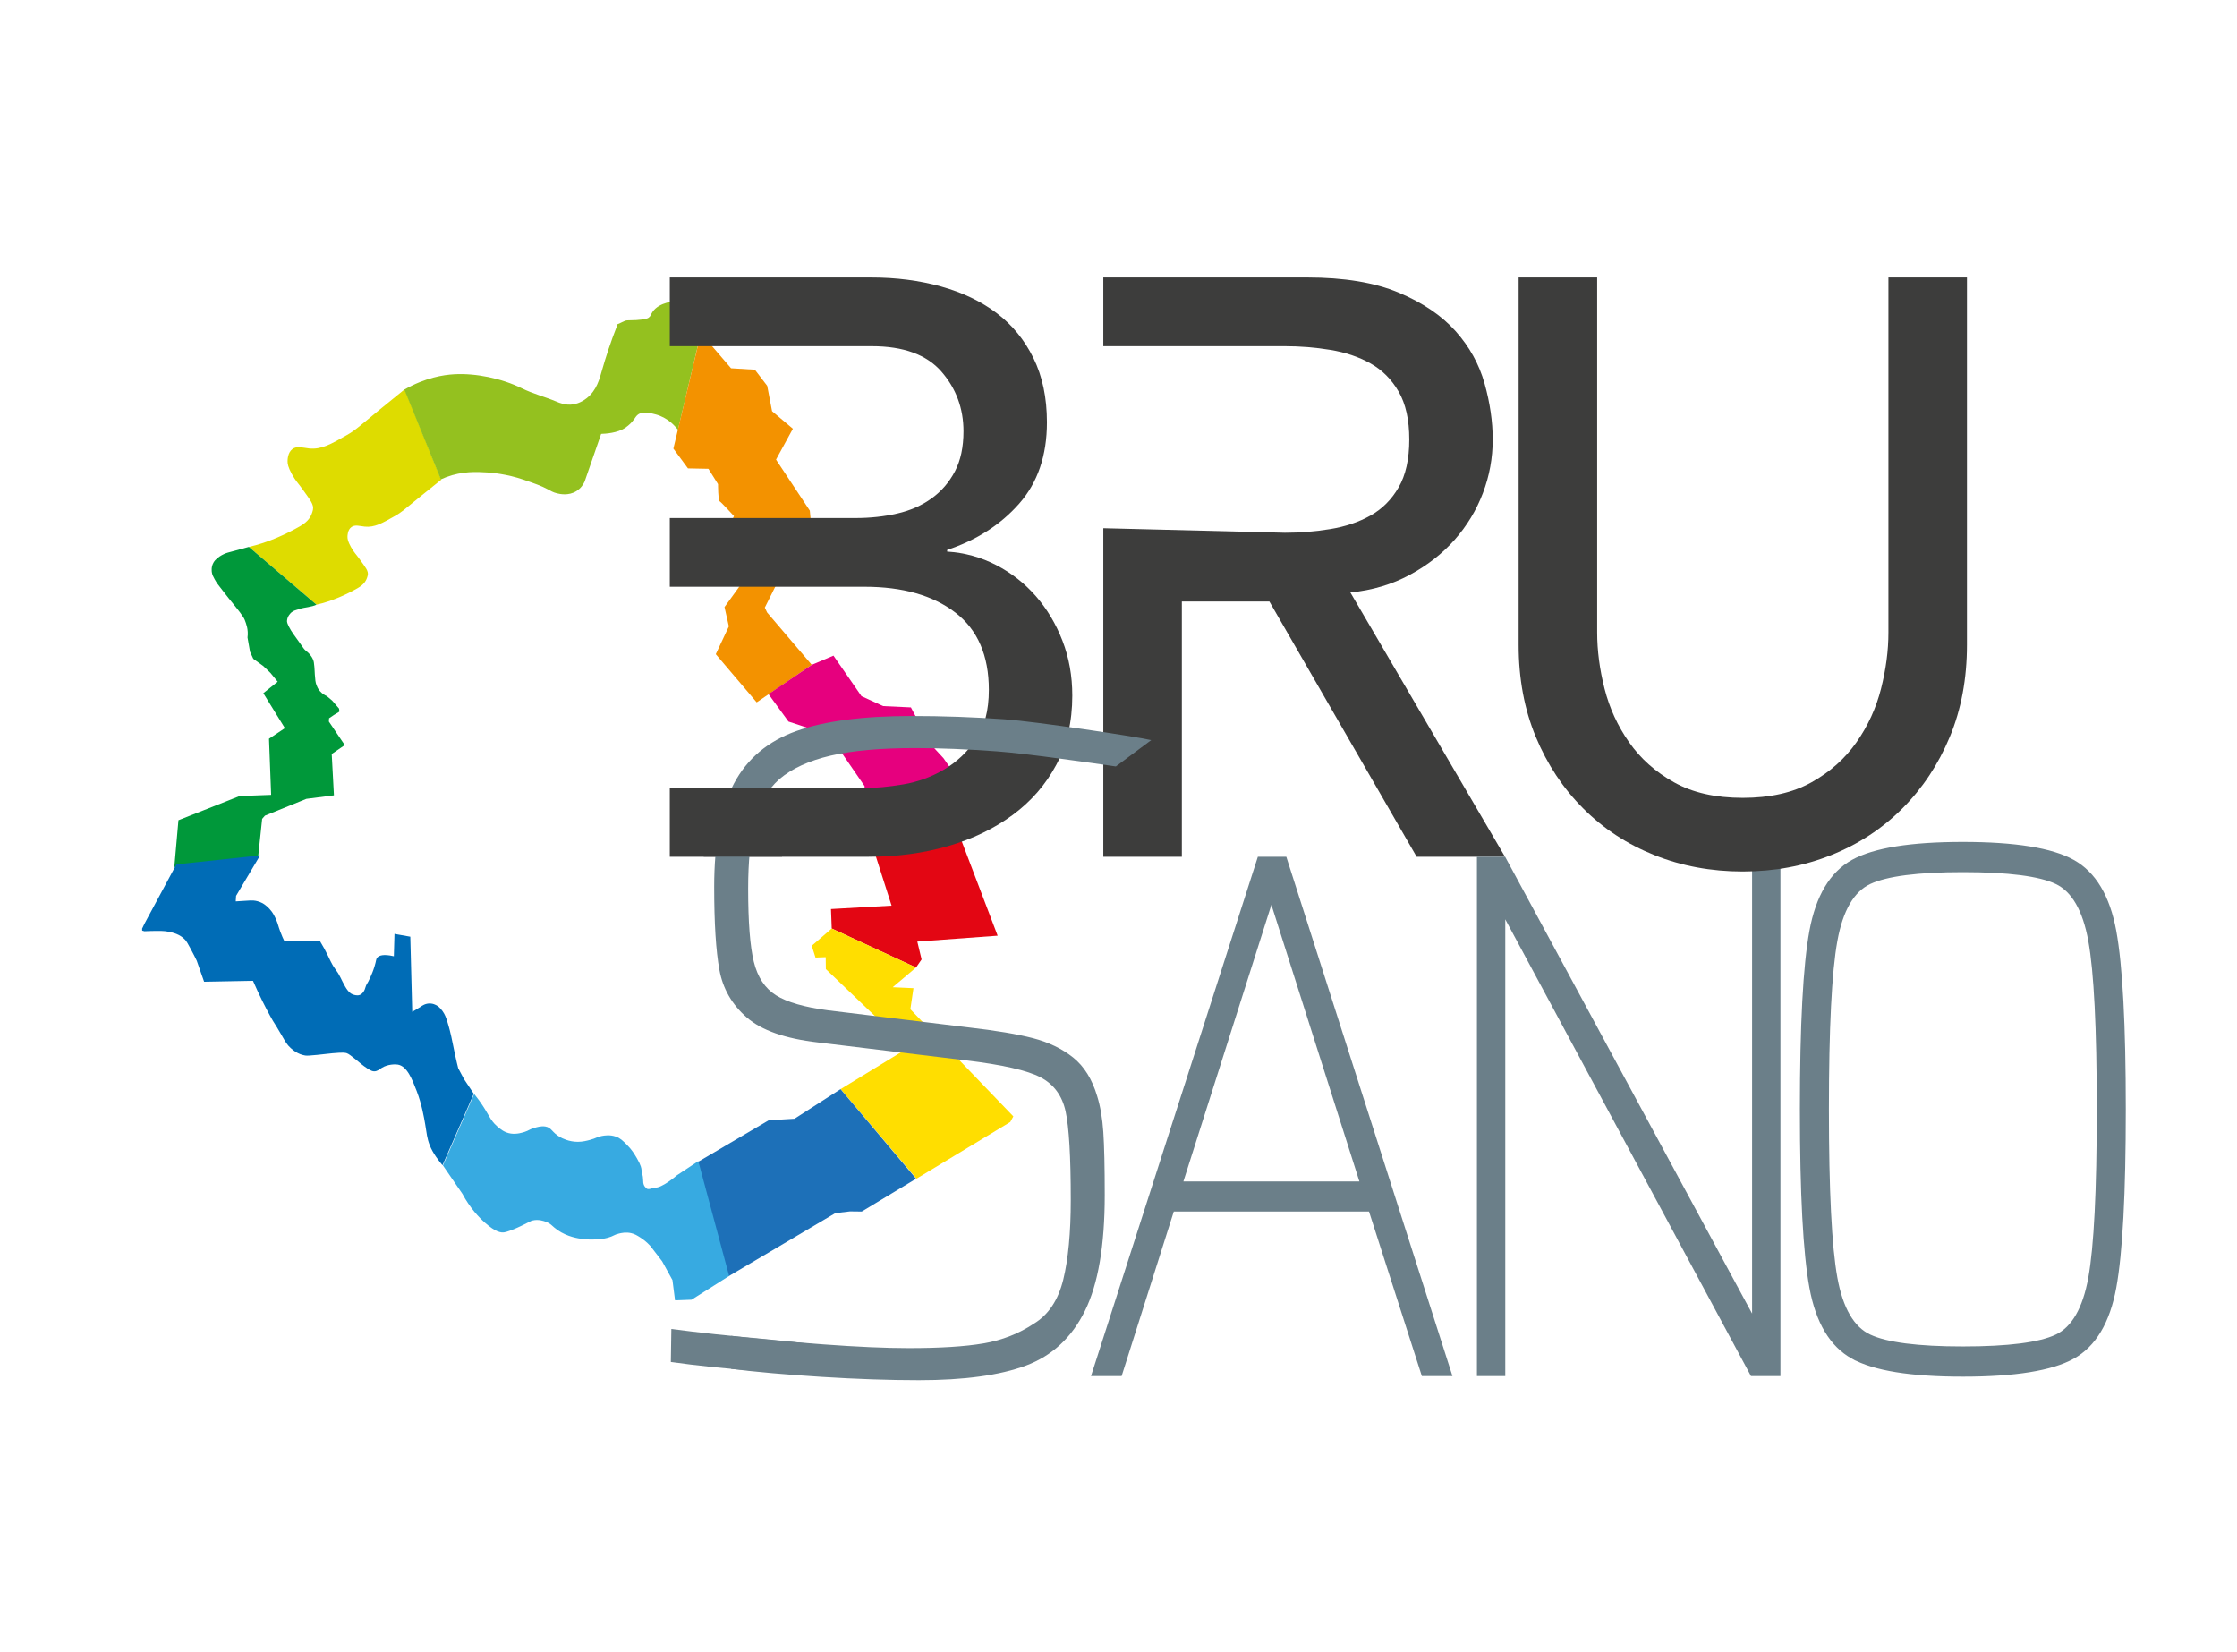
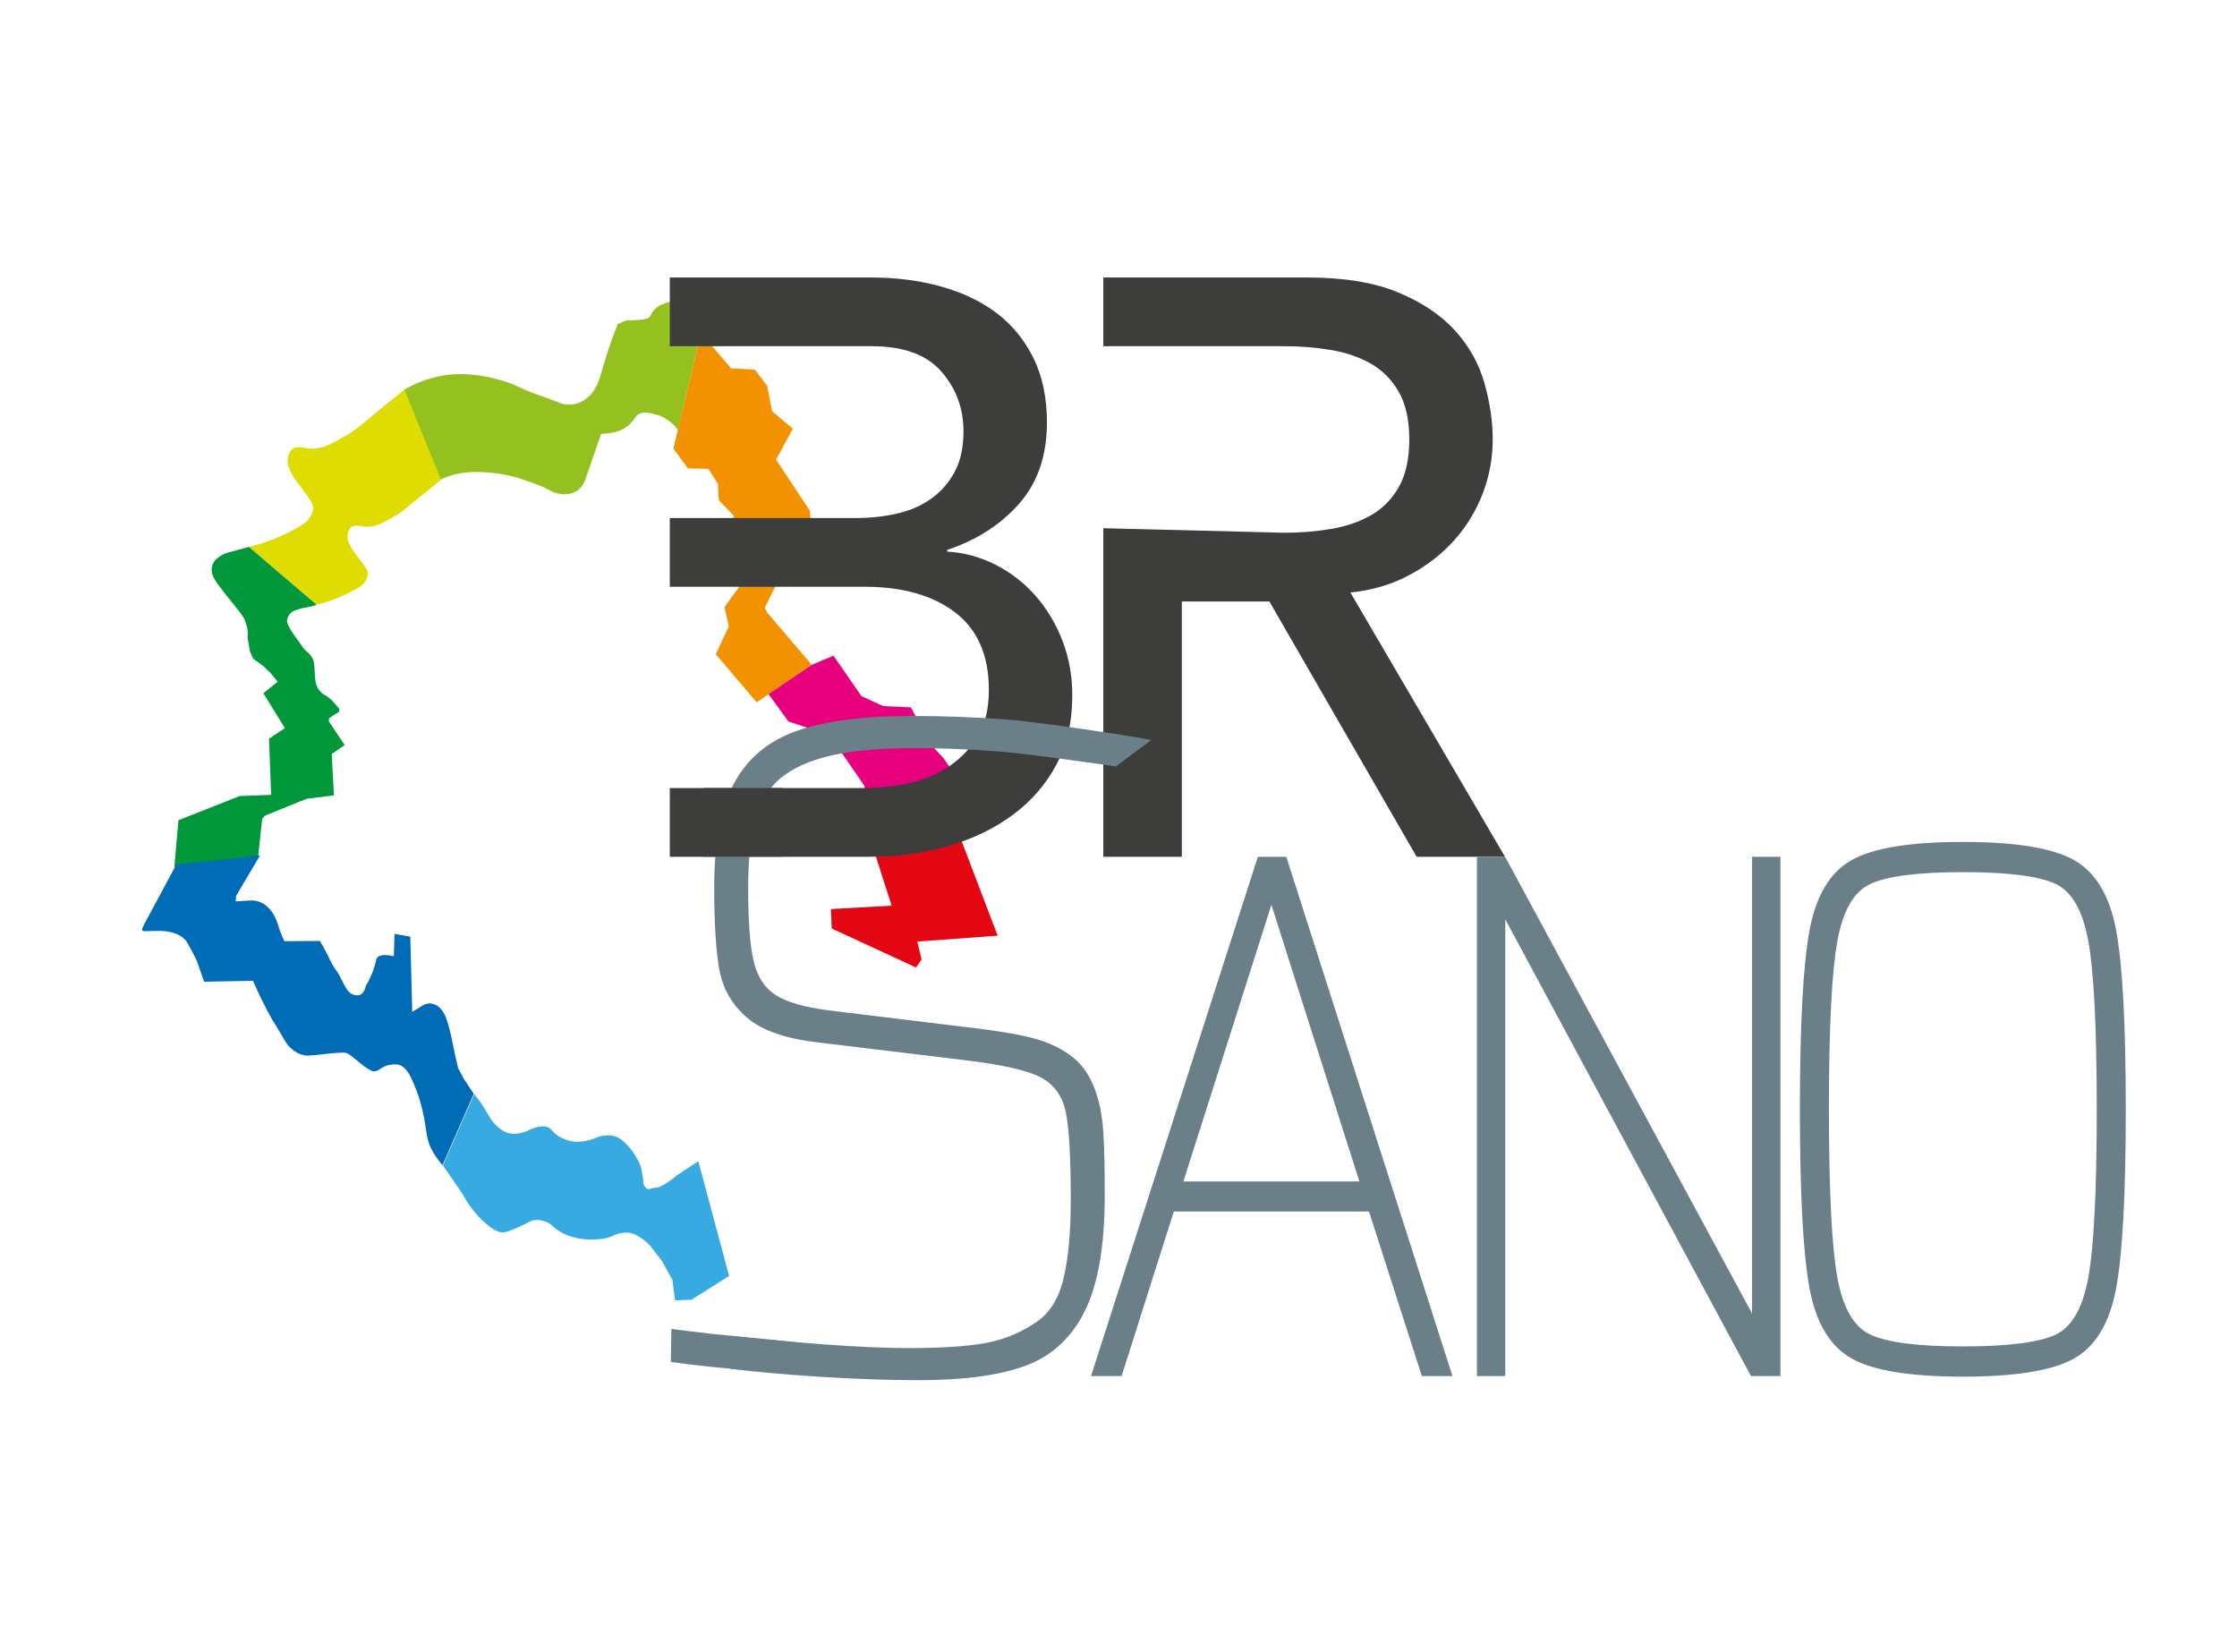
<svg xmlns="http://www.w3.org/2000/svg" xmlns:ns1="http://www.inkscape.org/namespaces/inkscape" xmlns:ns2="http://sodipodi.sourceforge.net/DTD/sodipodi-0.dtd" ns1:version="1.0beta2 (2b71d25, 2019-12-03)" ns2:docname="logo Brusano.ai.svg" viewBox="0 0 644.969 476.271" height="476.271" width="644.969" xml:space="preserve" id="svg10" version="1.1">
  <defs id="defs14">
    <clipPath id="clipPath26">
      <path ns1:connector-curvature="0" id="path24" d="M 0,357.203 H 483.727 V 0 H 0 Z" />
    </clipPath>
  </defs>
  <g transform="matrix(1.333,0,0,-1.333,0,476.271)" ns1:label="logo Brusano" ns1:groupmode="layer" id="g18">
    <g id="g20">
      <g clip-path="url(#clipPath26)" id="g22">
        <g transform="translate(68.456,226.519)" id="g28">
          <path ns1:connector-curvature="0" id="path30" style="fill:#dedc00;fill-opacity:1;fill-rule:nonzero;stroke:none" d="m 0,0 c 3.342,0.734 6.657,2.289 8.868,3.557 1.416,0.812 1.954,1.649 2.218,2.784 0.222,0.95 -0.549,1.795 -1.707,3.432 -0.791,1.117 -1.235,1.459 -1.929,2.709 -0.67,1.207 -0.75,1.778 -0.748,2.197 0.001,0.227 0.008,1.479 0.833,2.097 0.796,0.596 1.835,0.215 2.901,0.108 2.103,-0.211 3.715,0.703 6.552,2.31 1.423,0.807 1.873,1.271 5.644,4.343 1.851,1.507 3.369,2.721 4.348,3.499 l -7.899,19.55 C 17.857,45.605 15.961,44.075 13.648,42.174 8.937,38.301 8.375,37.716 6.596,36.699 3.052,34.673 1.038,33.521 -1.59,33.788 c -1.332,0.136 -2.631,0.616 -3.625,-0.135 -1.031,-0.779 -1.038,-2.358 -1.04,-2.645 -0.002,-0.529 0.098,-1.249 0.935,-2.771 0.868,-1.578 1.424,-2.009 2.412,-3.418 1.449,-2.066 2.411,-3.132 2.136,-4.33 -0.331,-1.433 -1.002,-2.488 -2.771,-3.511 -2.763,-1.599 -6.905,-3.559 -11.081,-4.483 z" />
        </g>
        <g transform="translate(133.603,287.218)" id="g32">
          <path ns1:connector-curvature="0" id="path34" style="fill:#94c11f;fill-opacity:1;fill-rule:nonzero;stroke:none" d="m 0,0 c -1.632,-4.162 -2.671,-7.475 -3.333,-9.801 -0.606,-2.129 -1.209,-4.525 -3.34,-6.22 -1.411,-1.123 -2.729,-1.33 -3.004,-1.369 -1.596,-0.226 -2.876,0.317 -3.6,0.62 -2.455,1.025 -5.074,1.689 -7.456,2.864 -4.37,2.154 -9.961,3.298 -14.617,3.037 -2.302,-0.129 -6.207,-0.704 -10.797,-3.314 l 7.891,-19.417 c 0.274,0.127 0.668,0.301 1.152,0.483 3.527,1.329 6.632,1.164 8.87,1.022 0.764,-0.048 4.189,-0.296 7.928,-1.59 2.493,-0.862 3.739,-1.293 5.083,-2.009 0.77,-0.41 1.245,-0.721 2.117,-0.927 0.569,-0.134 2.435,-0.576 4.143,0.469 1.046,0.64 1.567,1.552 1.807,2.078 l 3.573,10.313 c 0.876,0.026 3.531,0.17 5.217,1.325 0.367,0.252 0.695,0.529 0.695,0.529 1.25,1.056 1.397,1.791 1.995,2.274 1.043,0.843 2.792,0.377 3.898,0.083 2.585,-0.689 4.149,-2.47 4.809,-3.34 l 6.05,25.549 c -0.237,0.173 -0.576,0.406 -1,0.654 C 16.956,3.97 15.173,5.011 12.817,4.939 12.397,4.926 9.057,4.782 7.571,2.67 7.14,2.057 7.212,1.771 6.71,1.381 6.293,1.057 5.043,0.812 2.063,0.787 1.426,0.781 0.337,-0.006 0,0" />
        </g>
        <g transform="translate(163.667,205.4)" id="g36">
          <path ns1:connector-curvature="0" id="path38" style="fill:#f39200;fill-opacity:1;fill-rule:nonzero;stroke:none" d="m 0,0 11.916,8.11 -9.665,11.328 -0.495,1.05 3.807,7.619 c 0,0 -0.504,4.695 -0.244,4.705 0.26,0.009 6.038,0.225 6.038,0.225 l 0.898,0.347 -0.763,8.078 -7.312,11.038 3.647,6.671 -4.501,3.791 -1.054,5.491 -2.668,3.482 -5.149,0.311 -4.287,4.993 0.87,6.19 -1.993,1.12 -7.064,-29.672 3.154,-4.281 4.425,-0.086 2.077,-3.316 c 0,0 0.004,-3.519 0.336,-3.695 0.331,-0.176 3.113,-3.214 3.113,-3.214 l -2.466,-5.245 5.145,-7.915 -4.726,-6.522 0.939,-4.175 -2.827,-6.013 z" />
        </g>
        <g transform="translate(175.583,213.511)" id="g40">
          <path ns1:connector-curvature="0" id="path42" style="fill:#e6007e;fill-opacity:1;fill-rule:nonzero;stroke:none" d="m 0,0 -9.36,-6.331 4.322,-5.934 4.807,-1.581 3.396,-0.376 8.259,-12.007 -0.122,-7.043 20.535,0.326 1.125,6.325 -4.471,6.432 -2.916,3.159 -4.135,7.826 -5.993,0.279 -4.698,2.15 -6.056,8.76 z" />
        </g>
        <g transform="translate(179.898,156.489)" id="g44">
          <path ns1:connector-curvature="0" id="path46" style="fill:#e30613;fill-opacity:1;fill-rule:nonzero;stroke:none" d="m 0,0 -0.16,4.204 13.107,0.739 -5.094,15.96 -0.064,1.695 -0.802,1.151 20.535,0.326 0.202,-4.19 8.163,-21.438 -17.377,-1.276 0.927,-3.861 -1.202,-1.743 z" />
        </g>
        <g transform="translate(179.898,156.489)" id="g48">
-           <path ns1:connector-curvature="0" id="path50" style="fill:#ffde00;fill-opacity:1;fill-rule:nonzero;stroke:none" d="m 0,0 -4.324,-3.736 0.812,-2.546 2.208,0.082 0.033,-2.575 17.072,-16.33 0.361,-0.929 -14.235,-8.7 16.408,-19.37 20.276,12.254 0.669,1.219 -22.275,23.174 0.673,4.55 -4.495,0.209 5.052,4.265 z" />
-         </g>
+           </g>
        <g transform="translate(150.882,105.64)" id="g52">
-           <path ns1:connector-curvature="0" id="path54" style="fill:#1d70b8;fill-opacity:1;fill-rule:nonzero;stroke:none" d="m 0,0 6.65,-24.385 23.148,13.682 3.172,0.369 2.537,-0.03 11.76,7.098 L 30.923,16.107 20.958,9.704 15.379,9.37 -0.012,0.313 Z" />
-         </g>
+           </g>
        <g transform="translate(95.804,105.244)" id="g56">
          <path ns1:connector-curvature="0" id="path58" style="fill:#37aae1;fill-opacity:1;fill-rule:nonzero;stroke:none" d="m 0,0 6.759,15.459 c 0.23,-0.285 0.597,-0.753 1.027,-1.344 2.219,-3.057 2.28,-4.201 3.921,-5.636 0.694,-0.607 1.611,-1.388 2.986,-1.584 1.312,-0.187 2.567,0.226 2.977,0.362 0.93,0.306 0.999,0.531 1.984,0.828 0.703,0.212 1.581,0.478 2.458,0.343 1.434,-0.219 1.412,-1.282 3.275,-2.328 0.35,-0.197 1.844,-0.998 3.809,-0.99 1.044,0.004 1.922,0.236 2.586,0.411 1.439,0.379 1.493,0.652 2.568,0.85 0.551,0.101 1.76,0.323 3.062,-0.138 0.95,-0.336 1.486,-0.873 2.409,-1.795 1.056,-1.056 1.612,-2.001 2.125,-2.875 0.935,-1.589 0.995,-2.272 1.007,-2.538 0.022,-0.491 0.34,-1.251 0.338,-2.061 -0.003,-1.105 0.239,-1.454 0.722,-1.924 0.422,-0.409 1.471,0.173 1.897,0.156 1.436,-0.054 4.318,2.341 4.694,2.669 l 4.631,3.063 6.666,-24.824 -8.127,-5.141 -3.571,-0.134 -0.557,4.378 -2.235,4.064 -2.532,3.299 c -0.827,0.909 -1.638,1.5 -2.216,1.866 -0.678,0.427 -1.197,0.755 -1.987,0.931 -1.101,0.244 -2.029,0.037 -2.597,-0.096 -1.134,-0.267 -1.163,-0.564 -2.436,-0.909 -0.881,-0.238 -1.569,-0.285 -2.328,-0.338 -0.588,-0.041 -1.733,-0.114 -3.124,0.073 -0.926,0.124 -3.245,0.433 -5.406,1.934 -1.218,0.847 -1.351,1.353 -2.539,1.791 -0.439,0.162 -1.585,0.585 -2.871,0.27 -0.432,-0.106 -0.358,-0.167 -2.299,-1.091 -0.764,-0.363 -1.155,-0.549 -1.662,-0.753 -0.402,-0.162 -1.493,-0.602 -2.119,-0.708 -0.703,-0.119 -1.866,0.002 -4.174,2.044 -1.323,1.17 -3.245,3.167 -4.921,6.289 z" />
        </g>
        <g transform="translate(53.833,239.014)" id="g60">
          <path ns1:connector-curvature="0" id="path62" style="fill:#00983a;fill-opacity:1;fill-rule:nonzero;stroke:none" d="m 0,0 14.624,-12.495 c -0.924,-0.489 -2.856,-0.647 -3.41,-0.838 -1.068,-0.37 -1.474,-0.381 -1.991,-0.815 -0.114,-0.097 -0.931,-0.806 -0.975,-1.856 -0.008,-0.205 0.004,-0.624 0.844,-2.024 0.406,-0.676 0.502,-0.743 1.696,-2.429 1.054,-1.489 1.124,-1.641 1.504,-1.966 0.269,-0.228 0.6,-0.465 0.977,-0.94 0.158,-0.199 0.432,-0.548 0.633,-1.054 0.134,-0.337 0.194,-0.64 0.266,-1.507 0.074,-0.882 0.048,-1.004 0.101,-1.714 0.079,-1.092 0.124,-1.651 0.365,-2.277 0.114,-0.297 0.305,-0.781 0.746,-1.286 0.522,-0.598 1.118,-0.906 1.47,-1.057 l 1.152,-0.968 1.495,-1.729 c 0,0 0.128,-0.636 0.027,-0.707 -0.102,-0.07 -1.125,-0.682 -1.125,-0.682 l -1.053,-0.713 -0.043,-0.709 3.436,-5.093 -2.82,-1.924 0.479,-8.944 -5.966,-0.761 -8.96,-3.635 -0.601,-0.696 -0.897,-8.49 -18.103,-1.935 0.894,10.132 13.235,5.233 6.815,0.254 -0.462,12.142 3.432,2.292 -4.66,7.554 3.104,2.486 -1.564,1.899 -1.55,1.488 -2.167,1.569 -0.698,1.519 -0.545,3.086 c 0.236,1.723 -0.307,3.02 -0.594,3.776 -0.305,0.802 -1.369,2.117 -3.485,4.712 -0.615,0.755 -1.187,1.542 -1.793,2.304 -0.376,0.471 -0.806,1.005 -1.242,1.808 -0.321,0.592 -0.5,0.928 -0.587,1.421 -0.044,0.249 -0.202,1.225 0.344,2.177 0.813,1.42 2.93,2.141 3.112,2.16" />
        </g>
        <g transform="translate(56.259,172.296)" id="g64">
          <path ns1:connector-curvature="0" id="path66" style="fill:#006cb6;fill-opacity:1;fill-rule:nonzero;stroke:none" d="m 0,0 -18.103,-1.936 -6.822,-12.683 -0.297,-0.591 -0.296,-0.63 0.016,-0.424 0.485,-0.136 c 0.26,0.013 0.648,0.03 1.118,0.042 2.063,0.047 3.093,0.071 4.165,-0.155 0.818,-0.173 2.41,-0.508 3.546,-1.761 0.301,-0.333 0.588,-0.856 1.151,-1.889 0.592,-1.087 1.042,-1.997 1.339,-2.616 l 1.592,-4.539 10.569,0.2 c 1.428,-3.278 2.745,-5.835 3.729,-7.628 1.065,-1.942 0.625,-0.955 2.434,-4.082 0.869,-1.501 1.189,-2.108 1.987,-2.824 0.47,-0.422 1.546,-1.366 3.141,-1.622 0.428,-0.069 1.156,-10e-4 2.594,0.135 1.494,0.143 1.938,0.23 3.305,0.356 2.366,0.217 2.794,0.116 3.119,0 0.417,-0.15 0.936,-0.565 1.972,-1.395 0.921,-0.738 1.414,-1.221 2.431,-1.881 0.822,-0.532 1.152,-0.639 1.504,-0.638 0.695,0 1.108,0.422 1.65,0.757 1.333,0.822 2.902,0.777 3.412,0.707 2.036,-0.284 3.154,-3.195 4.138,-5.759 1.092,-2.845 1.569,-5.645 1.833,-7.196 0.341,-2.002 0.37,-2.939 0.971,-4.485 0.692,-1.783 2.067,-3.502 2.768,-4.335 l 6.76,15.459 -2.116,3.179 -1.249,2.349 c -0.162,0.638 -0.404,1.623 -0.667,2.835 -0.359,1.652 -0.434,2.234 -0.833,4.027 -0.127,0.565 -0.389,1.721 -0.841,3.176 -0.289,0.929 -0.534,1.595 -1.048,2.317 -0.616,0.866 -1.165,1.179 -1.409,1.301 -0.196,0.097 -0.626,0.307 -1.213,0.341 -1.063,0.06 -1.848,-0.505 -2.092,-0.697 l -1.837,-1.112 -0.419,16.253 -3.422,0.606 -0.135,-4.835 c -2.303,0.531 -3.197,0.152 -3.588,-0.288 -0.304,-0.34 -0.183,-0.581 -0.606,-1.955 -0.299,-0.975 -0.62,-1.701 -0.873,-2.273 -0.739,-1.676 -0.856,-1.412 -1.075,-2.204 -0.058,-0.208 -0.184,-0.714 -0.595,-1.182 -0.266,-0.303 -0.493,-0.409 -0.583,-0.446 -0.37,-0.155 -0.712,-0.111 -0.957,-0.074 0,0 -0.518,0.074 -0.973,0.349 -0.957,0.58 -1.716,2.337 -2.291,3.47 -0.945,1.863 -1.109,1.478 -2.133,3.514 -0.434,0.862 -0.693,1.503 -1.385,2.769 -0.38,0.694 -0.714,1.255 -0.941,1.627 l -7.676,-0.055 c -0.234,0.481 -0.577,1.226 -0.922,2.168 -0.441,1.207 -0.433,1.495 -0.81,2.367 -0.336,0.776 -0.697,1.609 -1.493,2.456 -0.432,0.46 -1.223,1.278 -2.541,1.643 -0.656,0.182 -1.23,0.193 -1.606,0.172 l -3.152,-0.194 0.075,1.2 z" />
        </g>
        <g transform="translate(238.638,243.059)" id="g68">
          <path ns1:connector-curvature="0" id="path70" style="fill:#3d3d3c;fill-opacity:1;fill-rule:nonzero;stroke:none" d="m 0,0 39.282,-0.983 c 3.301,0 6.575,0.263 9.82,0.796 3.244,0.53 6.133,1.502 8.672,2.919 2.534,1.416 4.569,3.45 6.103,6.104 1.533,2.654 2.301,6.104 2.301,10.351 0,4.247 -0.768,7.697 -2.301,10.352 -1.534,2.655 -3.569,4.69 -6.103,6.104 -2.539,1.416 -5.428,2.389 -8.672,2.92 -3.245,0.532 -6.519,0.797 -9.82,0.797 H 0 v 14.863 h 44.059 c 8.022,0 14.626,-1.092 19.818,-3.272 5.191,-2.186 9.29,-4.955 12.299,-8.317 3.008,-3.363 5.101,-7.139 6.282,-11.326 1.177,-4.189 1.769,-8.227 1.769,-12.121 0,-4.012 -0.708,-7.874 -2.123,-11.59 C 80.688,3.881 78.653,0.519 76,-2.49 c -2.656,-3.007 -5.901,-5.544 -9.733,-7.607 -3.835,-2.066 -8.112,-3.336 -12.829,-3.805 L 86.882,-71.056 H 67.771 L 35.919,-15.848 H 16.987 V -71.056 H 0" />
        </g>
        <g transform="translate(444.851,68.211)" id="g72">
          <path ns1:connector-curvature="0" id="path74" style="fill:#6b7f89;fill-opacity:1;fill-rule:nonzero;stroke:none" d="M 0,0 C 3.665,1.734 6.107,5.97 7.329,12.701 8.551,19.432 9.162,31.592 9.162,49.18 9.162,66.767 8.551,78.924 7.329,85.657 6.107,92.388 3.665,96.622 0,98.359 c -3.664,1.736 -10.432,2.606 -20.302,2.606 -9.773,0 -16.515,-0.87 -20.229,-2.606 -3.716,-1.737 -6.182,-5.971 -7.403,-12.702 -1.223,-6.733 -1.833,-18.89 -1.833,-36.477 0,-17.588 0.61,-29.748 1.833,-36.479 1.221,-6.731 3.687,-10.967 7.403,-12.701 3.714,-1.737 10.456,-2.604 20.229,-2.604 9.87,0 16.638,0.867 20.302,2.604 m -44.049,-4.315 c -4.595,2.549 -7.576,7.544 -8.942,14.982 -1.369,7.435 -2.053,20.273 -2.053,38.513 0,18.239 0.684,31.076 2.053,38.513 1.366,7.435 4.347,12.43 8.942,14.982 4.592,2.549 12.507,3.827 23.747,3.827 11.237,0 19.153,-1.278 23.746,-3.827 4.593,-2.552 7.574,-7.547 8.943,-14.982 1.368,-7.437 2.052,-20.274 2.052,-38.513 0,-18.24 -0.684,-31.078 -2.052,-38.513 C 11.018,3.229 8.037,-1.766 3.444,-4.315 -1.149,-6.866 -9.065,-8.144 -20.302,-8.144 c -11.24,0 -19.155,1.278 -23.747,3.829" />
        </g>
        <g transform="translate(444.851,68.211)" id="g76">
          <path ns1:connector-curvature="0" id="path78" style="fill:none;stroke:#6b7f89;stroke-width:1;stroke-linecap:butt;stroke-linejoin:miter;stroke-miterlimit:10;stroke-dasharray:none;stroke-opacity:1" d="M 0,0 C 3.665,1.734 6.107,5.97 7.329,12.701 8.551,19.432 9.162,31.592 9.162,49.18 9.162,66.767 8.551,78.924 7.329,85.657 6.107,92.388 3.665,96.622 0,98.359 c -3.664,1.736 -10.432,2.606 -20.302,2.606 -9.773,0 -16.515,-0.87 -20.229,-2.606 -3.716,-1.737 -6.182,-5.971 -7.403,-12.702 -1.223,-6.733 -1.833,-18.89 -1.833,-36.477 0,-17.588 0.61,-29.748 1.833,-36.479 1.221,-6.731 3.687,-10.967 7.403,-12.701 3.714,-1.737 10.456,-2.604 20.229,-2.604 9.87,0 16.638,0.867 20.302,2.604 z m -44.049,-4.315 c -4.595,2.549 -7.576,7.544 -8.942,14.982 -1.369,7.435 -2.053,20.273 -2.053,38.513 0,18.239 0.684,31.076 2.053,38.513 1.366,7.435 4.347,12.43 8.942,14.982 4.592,2.549 12.507,3.827 23.747,3.827 11.237,0 19.153,-1.278 23.746,-3.827 4.593,-2.552 7.574,-7.547 8.943,-14.982 1.368,-7.437 2.052,-20.274 2.052,-38.513 0,-18.24 -0.684,-31.078 -2.052,-38.513 C 11.018,3.229 8.037,-1.766 3.444,-4.315 -1.149,-6.866 -9.065,-8.144 -20.302,-8.144 c -11.24,0 -19.155,1.278 -23.747,3.829 z" />
        </g>
        <g transform="translate(275.36,162.116)" id="g80">
          <path ns1:connector-curvature="0" id="path82" style="fill:#6b7f89;fill-opacity:1;fill-rule:nonzero;stroke:none" d="M 0,0 H -0.731 L -20.083,-60.833 H 19.351 Z M 32.543,-101.927 21.11,-66.334 h -42.95 l -11.288,-35.593 h -5.57 L -2.931,9.384 h 5.424 l 35.621,-111.311 z" />
        </g>
        <g transform="translate(275.36,162.116)" id="g84">
          <path ns1:connector-curvature="0" id="path86" style="fill:none;stroke:#6b7f89;stroke-width:1;stroke-linecap:butt;stroke-linejoin:miter;stroke-miterlimit:10;stroke-dasharray:none;stroke-opacity:1" d="M 0,0 H -0.731 L -20.083,-60.833 H 19.351 Z M 32.543,-101.927 21.11,-66.334 h -42.95 l -11.288,-35.593 h -5.57 L -2.931,9.384 h 5.424 l 35.621,-111.311 z" />
        </g>
        <g transform="translate(379.025,60.19)" id="g88">
          <path ns1:connector-curvature="0" id="path90" style="fill:#6b7f89;fill-opacity:1;fill-rule:nonzero;stroke:none" d="m 0,0 -53.358,99.177 h -0.586 V 0 h -5.132 v 111.311 h 5.299 L -0.147,12.135 H 0.44 v 99.176 H 5.57 L 5.57,0 Z" />
        </g>
        <g transform="translate(379.025,60.19)" id="g92">
          <path ns1:connector-curvature="0" id="path94" style="fill:none;stroke:#6b7f89;stroke-width:1;stroke-linecap:butt;stroke-linejoin:miter;stroke-miterlimit:10;stroke-dasharray:none;stroke-opacity:1" d="m 0,0 -53.358,99.177 h -0.586 V 0 h -5.132 v 111.311 h 5.299 L -0.147,12.135 H 0.44 v 99.176 H 5.57 L 5.57,0 Z" />
        </g>
        <g transform="translate(144.872,186.865)" id="g96">
          <path ns1:connector-curvature="0" id="path98" style="fill:#3d3d3c;fill-opacity:1;fill-rule:nonzero;stroke:none" d="m 0,0 h 41.936 c 2.594,0 5.456,0.267 8.583,0.797 3.124,0.531 6.044,1.593 8.758,3.185 2.713,1.593 5.014,3.744 6.901,6.457 1.886,2.714 2.832,6.312 2.832,10.797 0,7.43 -2.42,13.005 -7.255,16.72 -4.838,3.715 -11.385,5.575 -19.641,5.575 H 0 v 14.863 h 40.167 c 3.186,0 6.193,0.325 9.025,0.975 2.83,0.646 5.308,1.737 7.431,3.272 2.124,1.532 3.805,3.478 5.044,5.839 1.238,2.357 1.857,5.248 1.857,8.67 0,4.955 -1.593,9.26 -4.777,12.917 -3.186,3.655 -8.201,5.486 -15.04,5.486 H 0 v 14.863 h 43.529 c 5.425,0 10.468,-0.65 15.129,-1.946 4.658,-1.3 8.671,-3.216 12.032,-5.751 3.363,-2.538 6.017,-5.782 7.963,-9.731 1.947,-3.954 2.92,-8.582 2.92,-13.89 0,-7.198 -2.008,-13.067 -6.017,-17.607 -4.011,-4.542 -9.201,-7.874 -15.571,-9.998 v -0.355 c 3.774,-0.237 7.313,-1.21 10.617,-2.919 3.301,-1.711 6.163,-3.954 8.582,-6.724 2.417,-2.772 4.335,-5.988 5.752,-9.643 1.415,-3.659 2.123,-7.609 2.123,-11.856 0,-5.661 -1.151,-10.645 -3.452,-14.951 -2.299,-4.309 -5.457,-7.936 -9.466,-10.882 -4.012,-2.951 -8.67,-5.194 -13.979,-6.725 -5.308,-1.536 -11.031,-2.3 -17.163,-2.3 l -42.999,0 z" />
        </g>
        <g transform="translate(177.736,59.52)" id="g100">
          <path ns1:connector-curvature="0" id="path102" style="fill:#6b7f89;fill-opacity:1;fill-rule:nonzero;stroke:none" d="M 0,0 C -7.621,0.479 -14.149,1.052 -19.589,1.733 V 8.876 C -13.74,8.194 -7.109,7.582 0.306,7.039 7.718,6.493 13.875,6.224 18.771,6.224 c 6.8,0 12.207,0.337 16.221,1.019 4.011,0.68 7.652,2.108 10.918,4.285 3.127,1.904 5.234,5.066 6.325,9.489 1.086,4.418 1.631,10.166 1.631,17.24 0,9.386 -0.376,15.779 -1.122,19.181 -0.749,3.397 -2.551,5.846 -5.407,7.345 -2.857,1.496 -8.231,2.72 -16.119,3.673 l -32.035,3.877 c -7.073,0.815 -12.211,2.616 -15.405,5.406 -3.198,2.785 -5.171,6.223 -5.916,10.304 -0.75,4.082 -1.124,10.066 -1.124,17.956 0,9.52 1.43,16.967 4.285,22.343 2.858,5.372 7.346,9.146 13.468,11.324 6.121,2.174 14.416,3.265 24.893,3.265 6.799,0 13.533,-0.24 20.199,-0.715 6.664,-0.478 28.141,-3.688 31.68,-4.505 l -7.649,-5.69 c -4.763,0.681 -19.134,2.78 -25.662,3.258 -6.531,0.475 -12.447,0.714 -17.753,0.714 -7.481,0 -13.568,-0.546 -18.262,-1.633 -4.691,-1.09 -8.399,-2.789 -11.119,-5.1 -2.587,-2.315 -4.355,-5.376 -5.306,-9.182 -0.953,-3.809 -1.428,-8.64 -1.428,-14.487 0,-7.211 0.409,-12.482 1.225,-15.814 0.815,-3.334 2.413,-5.748 4.794,-7.243 2.379,-1.498 6.154,-2.585 11.325,-3.264 l 30.199,-3.673 c 5.984,-0.682 10.676,-1.463 14.078,-2.346 3.399,-0.888 6.29,-2.28 8.672,-4.183 2.377,-1.908 4.113,-4.693 5.202,-8.366 0.68,-2.178 1.123,-4.764 1.327,-7.753 0.203,-2.995 0.306,-7.55 0.306,-13.671 0,-10.885 -1.428,-19.215 -4.285,-24.996 C 54.071,8.5 49.817,4.556 44.174,2.448 38.529,0.341 30.81,-0.715 21.015,-0.715 14.62,-0.715 7.615,-0.475 0,0" />
        </g>
        <g transform="translate(345.457,297.281)" id="g104">
-           <path ns1:connector-curvature="0" id="path106" style="fill:#3d3d3c;fill-opacity:1;fill-rule:nonzero;stroke:none" d="m 0,0 v -76.795 c 0,-3.892 0.532,-7.934 1.593,-12.122 1.062,-4.188 2.832,-8.051 5.309,-11.589 2.477,-3.539 5.72,-6.431 9.732,-8.67 4.009,-2.243 8.964,-3.362 14.863,-3.362 5.898,0 10.853,1.119 14.863,3.362 4.01,2.239 7.255,5.131 9.733,8.67 2.477,3.538 4.247,7.401 5.309,11.589 1.061,4.188 1.592,8.23 1.592,12.122 V 0 H 79.98 v -79.449 c 0,-7.316 -1.237,-13.951 -3.714,-19.907 -2.478,-5.958 -5.901,-11.12 -10.263,-15.481 -4.366,-4.367 -9.498,-7.729 -15.396,-10.087 -5.899,-2.358 -12.269,-3.538 -19.11,-3.538 -6.843,0 -13.213,1.18 -19.109,3.538 -5.901,2.358 -11.033,5.72 -15.396,10.087 -4.365,4.361 -7.785,9.523 -10.263,15.481 -2.477,5.956 -3.715,12.591 -3.715,19.907 l 0,79.449 z" />
-         </g>
+           </g>
        <path ns1:connector-curvature="0" id="path108" style="fill:#3d3d3c;fill-opacity:1;fill-rule:nonzero;stroke:none" d="m 169.151,172.028 h -16.943 v 14.837 h 16.943 z" />
        <g transform="translate(185.659,59.662)" id="g110">
          <path ns1:connector-curvature="0" id="path112" style="fill:#6b7f89;fill-opacity:1;fill-rule:nonzero;stroke:none" d="m 0,0 c -6.394,0.1 -13.394,0.449 -21.001,1.042 -7.613,0.597 -14.131,1.271 -19.56,2.038 l 0.112,7.142 c 5.837,-0.773 12.457,-1.489 19.864,-2.146 7.402,-0.662 13.209,-1.59 18.106,-1.666" />
        </g>
      </g>
    </g>
  </g>
</svg>